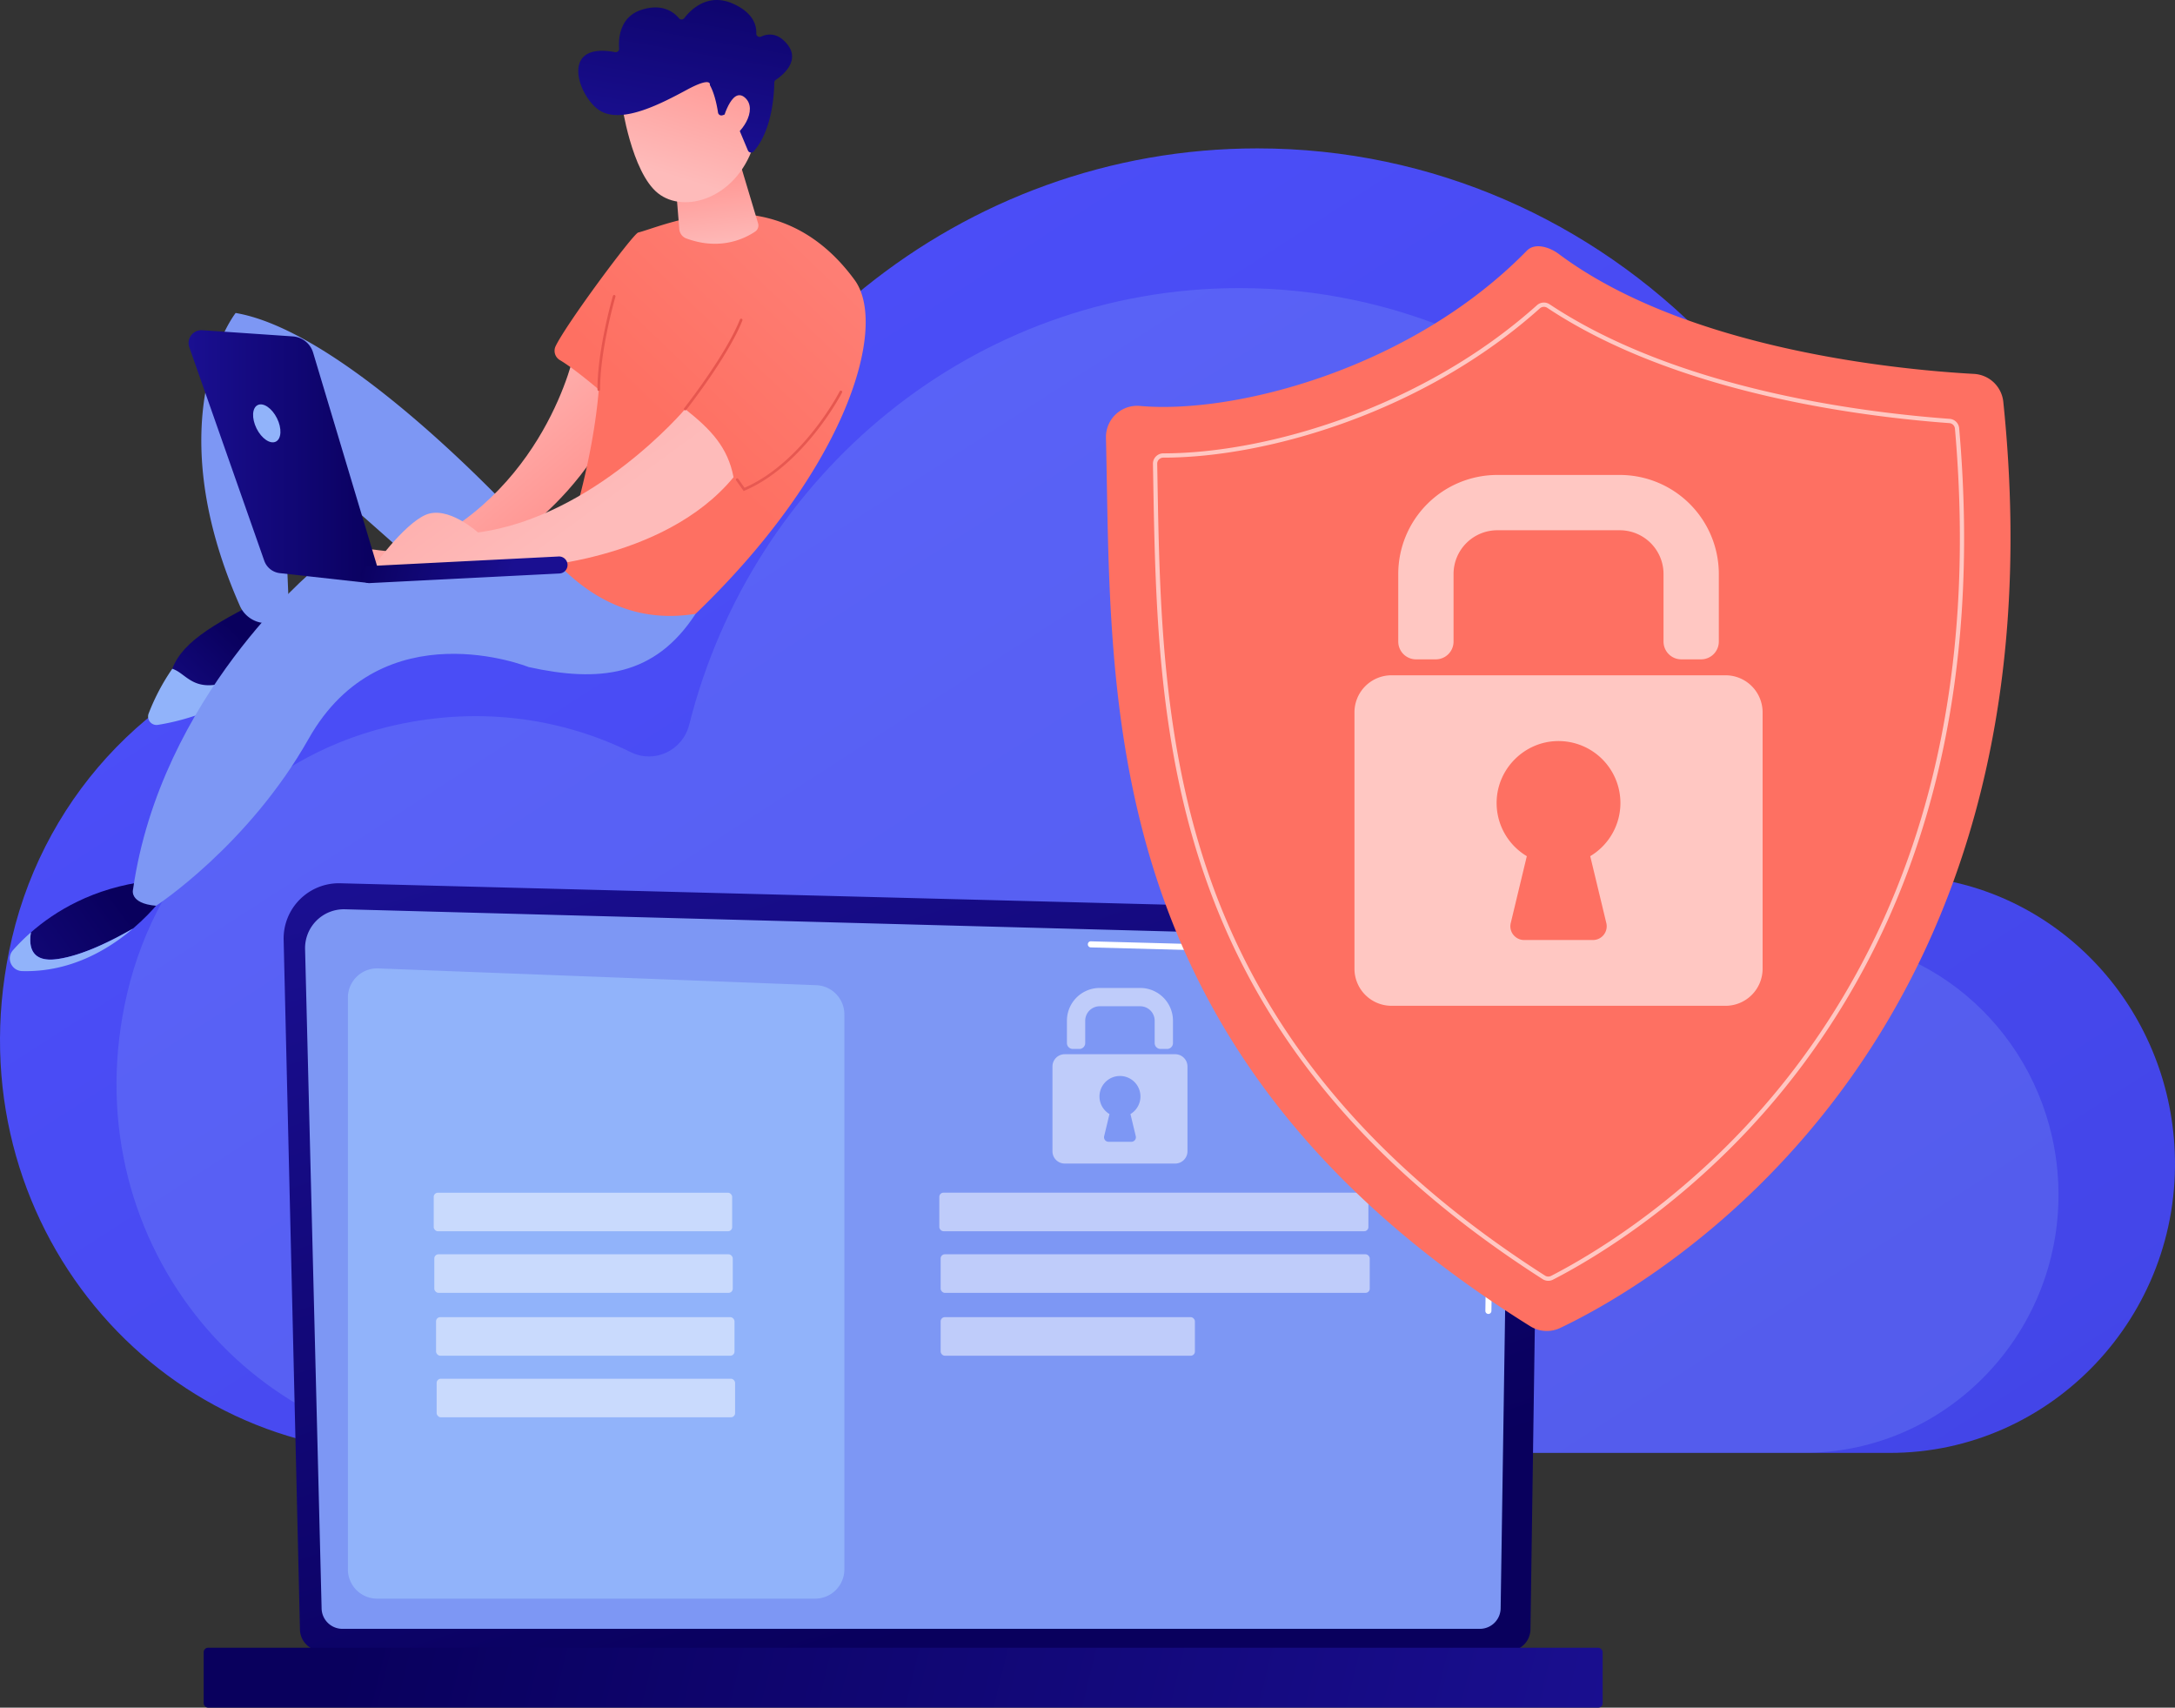
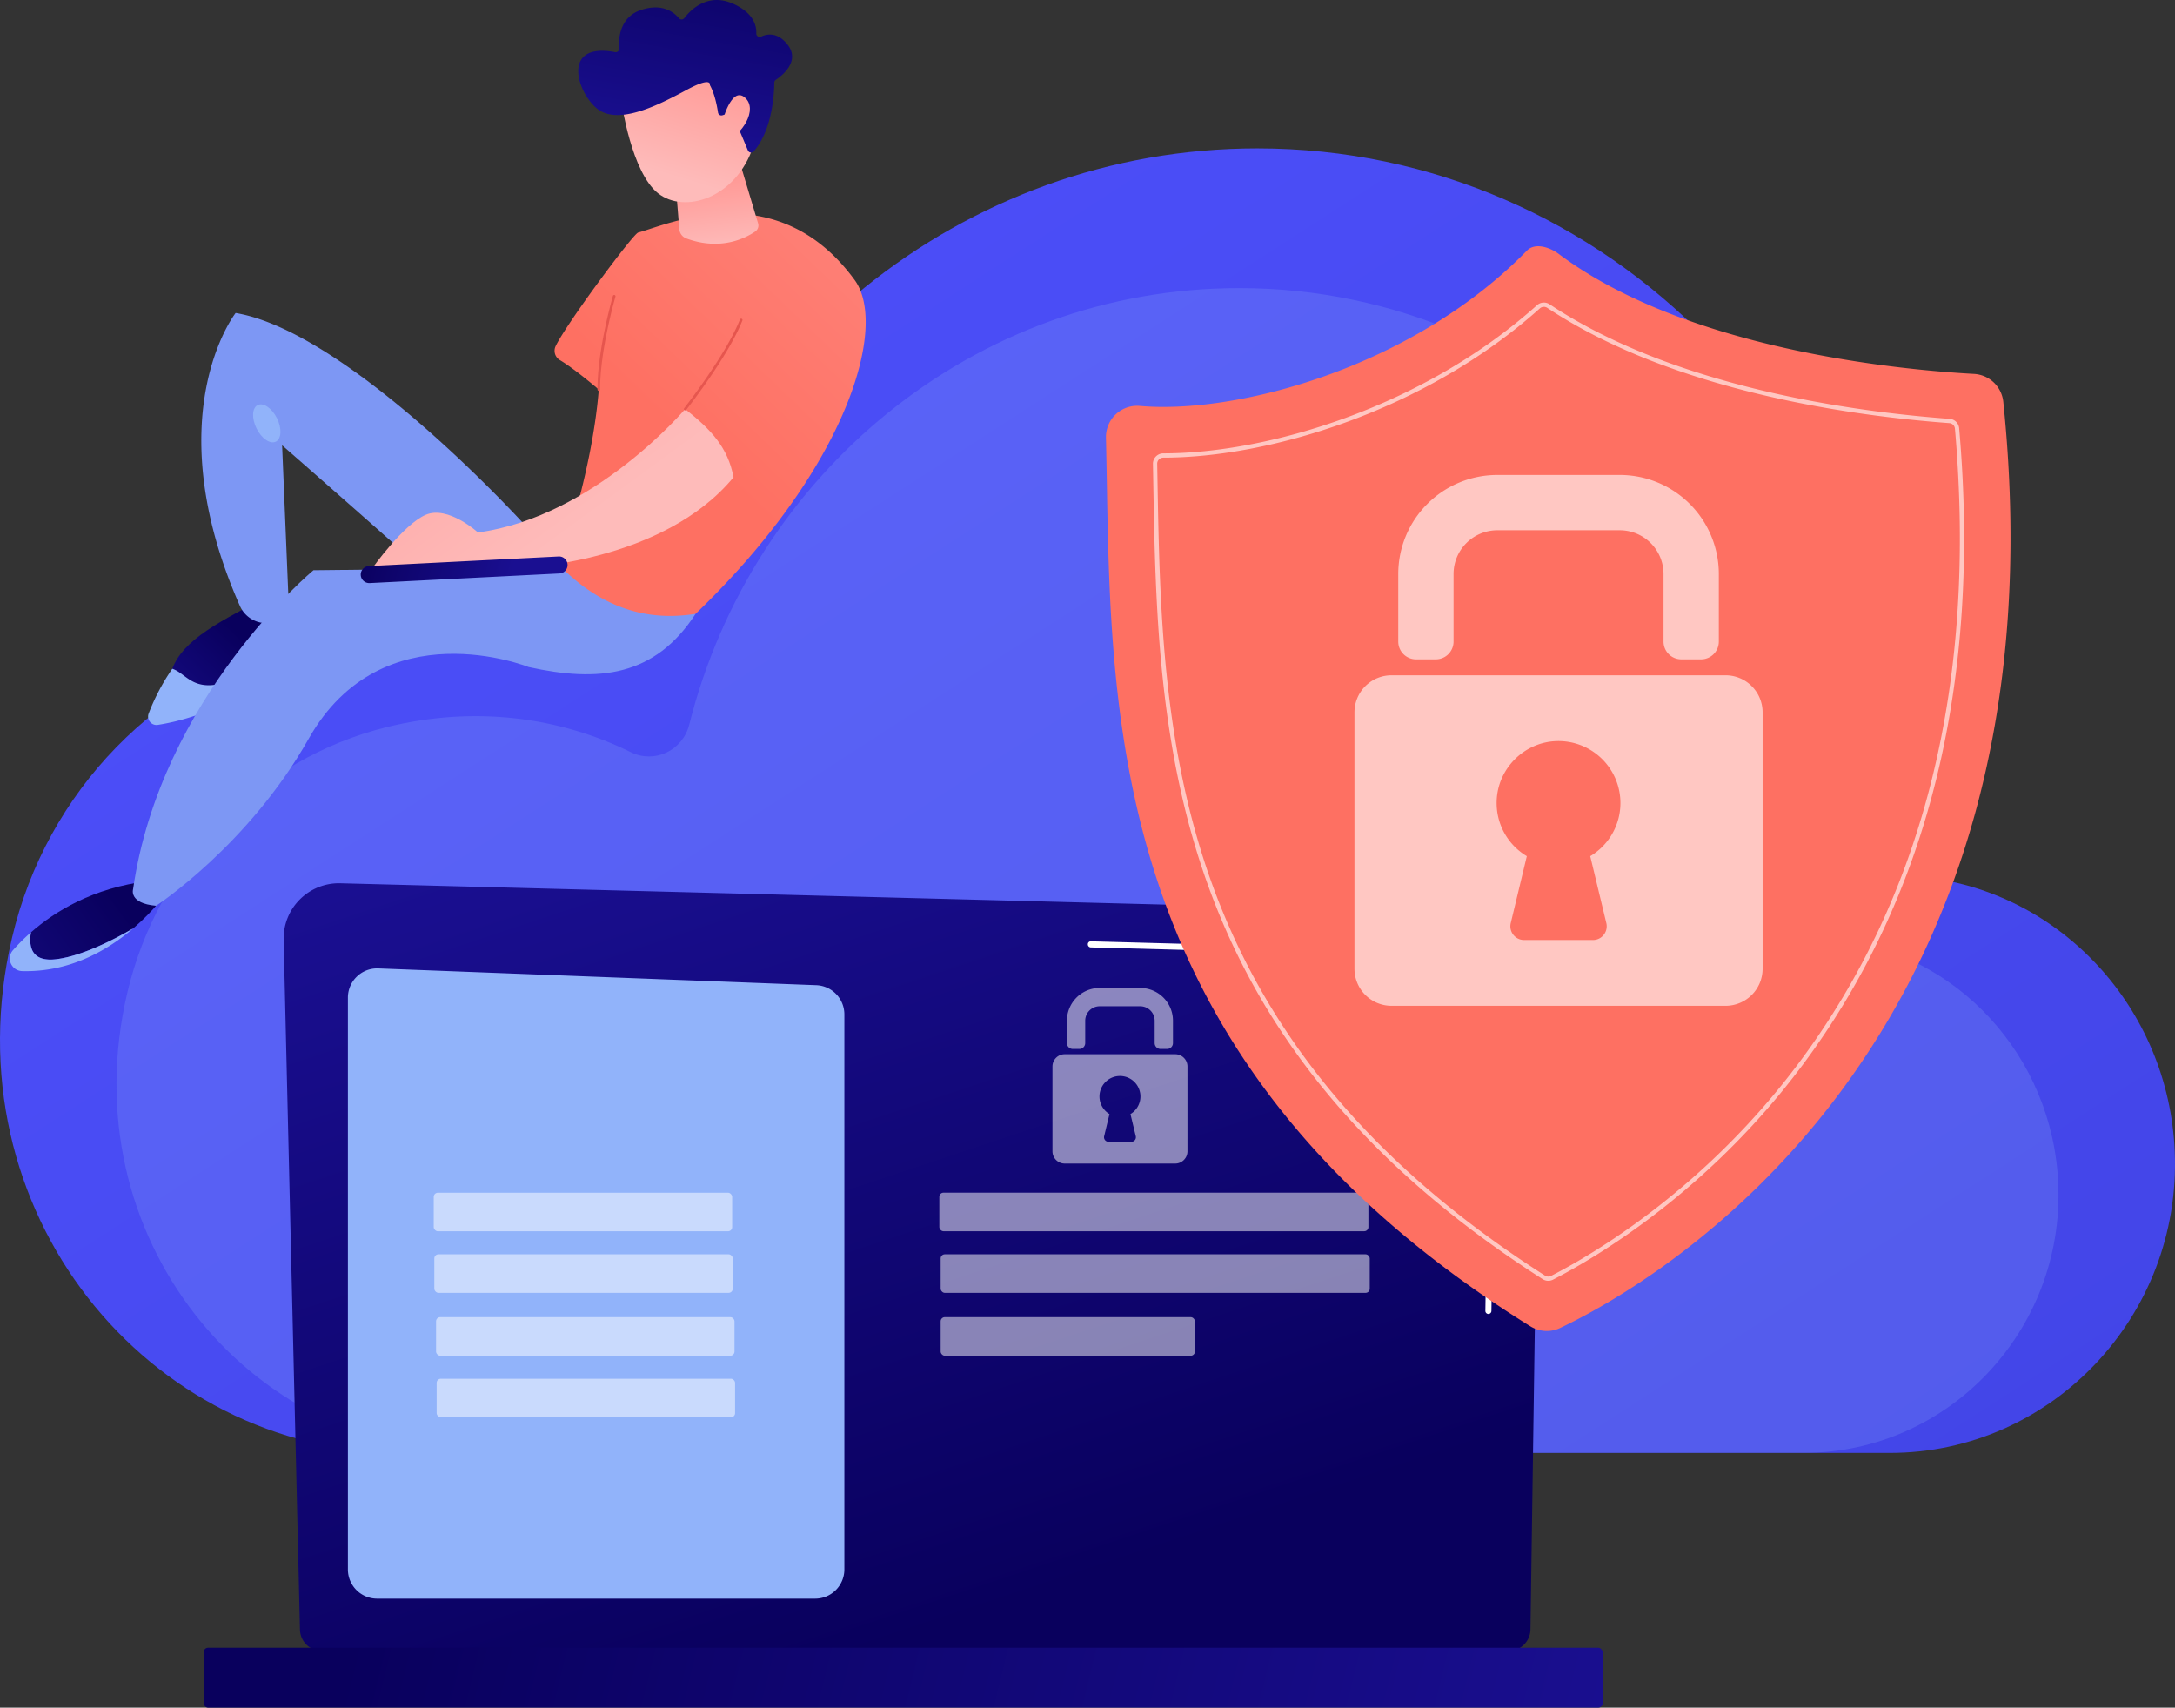
<svg xmlns="http://www.w3.org/2000/svg" xmlns:xlink="http://www.w3.org/1999/xlink" viewBox="0 0 2782.37 2184.27">
  <rect x="0" y="0" width="2782.37" height="2184.27" fill="#333333" stroke="none" />
  <defs>
    <style>.cls-1{fill:url(#linear-gradient);}.cls-2,.cls-7{fill:#91b3fa;}.cls-2{opacity:0.21;}.cls-3{fill:url(#linear-gradient-2);}.cls-4{fill:#7d97f4;}.cls-11,.cls-5,.cls-8{fill:#fff;}.cls-6{fill:url(#linear-gradient-3);}.cls-8,.cls-9{opacity:0.51;}.cls-10{fill:url(#linear-gradient-4);}.cls-11{opacity:0.61;}.cls-12{fill:url(#linear-gradient-5);}.cls-13{fill:url(#linear-gradient-6);}.cls-14{fill:url(#linear-gradient-7);}.cls-15{fill:url(#linear-gradient-8);}.cls-16{fill:url(#linear-gradient-9);}.cls-17{fill:url(#linear-gradient-10);}.cls-18{fill:url(#linear-gradient-11);}.cls-19{fill:url(#linear-gradient-12);}.cls-20{fill:url(#linear-gradient-13);}.cls-21{fill:url(#linear-gradient-14);}.cls-22{fill:url(#linear-gradient-15);}.cls-23{fill:url(#linear-gradient-16);}.cls-24{fill:url(#linear-gradient-17);}.cls-25{fill:url(#linear-gradient-18);}</style>
    <linearGradient id="linear-gradient" x1="1105.83" y1="-400.68" x2="-1047.43" y2="2940.59" gradientTransform="matrix(-1, 0, 0, 1, 1329.7, 0)" gradientUnits="userSpaceOnUse">
      <stop offset="0" stop-color="#4f52ff" />
      <stop offset="1" stop-color="#4042e2" />
    </linearGradient>
    <linearGradient id="linear-gradient-2" x1="-1081.27" y1="2044.79" x2="-722.75" y2="969.24" gradientTransform="matrix(-1, 0, 0, 1, 228.15, 0)" gradientUnits="userSpaceOnUse">
      <stop offset="0" stop-color="#09005d" />
      <stop offset="1" stop-color="#1a0f91" />
    </linearGradient>
    <linearGradient id="linear-gradient-3" x1="-247.11" y1="1980.51" x2="-1843.45" y2="2368.81" gradientTransform="matrix(1, 0, 0, -1, 2082.6, 4291.9)" xlink:href="#linear-gradient-2" />
    <linearGradient id="linear-gradient-4" x1="3204.93" y1="-313.27" x2="2740.37" y2="141.19" gradientUnits="userSpaceOnUse">
      <stop offset="0" stop-color="#ff928e" />
      <stop offset="1" stop-color="#fe7062" />
    </linearGradient>
    <linearGradient id="linear-gradient-5" x1="1229.92" y1="824.24" x2="1355.37" y2="955.28" gradientTransform="matrix(-1, 0, 0, 1, 1550.83, 0)" xlink:href="#linear-gradient-2" />
    <linearGradient id="linear-gradient-6" x1="1396.34" y1="1153.14" x2="1633.65" y2="1327.31" gradientTransform="matrix(-1, 0, 0, 1, 1550.83, 0)" xlink:href="#linear-gradient-2" />
    <linearGradient id="linear-gradient-7" x1="1012.94" y1="509.44" x2="851.84" y2="701.02" gradientTransform="matrix(-1, 0, 0, 1, 1550.83, 0)" gradientUnits="userSpaceOnUse">
      <stop offset="0" stop-color="#febbba" />
      <stop offset="1" stop-color="#ff928e" />
    </linearGradient>
    <linearGradient id="linear-gradient-8" x1="1336.72" y1="37.87" x2="851.93" y2="542.87" xlink:href="#linear-gradient-4" />
    <linearGradient id="linear-gradient-9" x1="825.09" y1="683.76" x2="1147.12" y2="243.2" xlink:href="#linear-gradient-7" />
    <linearGradient id="linear-gradient-10" x1="628.09" y1="318.67" x2="639.95" y2="211.91" xlink:href="#linear-gradient-7" />
    <linearGradient id="linear-gradient-11" x1="691.36" y1="225.55" x2="639.07" y2="53.11" xlink:href="#linear-gradient-7" />
    <linearGradient id="linear-gradient-12" x1="644.18" y1="-91.08" x2="692.79" y2="186.17" gradientTransform="matrix(-1, 0, 0, 1, 1550.83, 0)" xlink:href="#linear-gradient-2" />
    <linearGradient id="linear-gradient-13" x1="637.2" y1="241.97" x2="584.92" y2="69.53" xlink:href="#linear-gradient-7" />
    <linearGradient id="linear-gradient-14" x1="1064.55" y1="584.08" x2="1309.6" y2="584.08" gradientTransform="matrix(-1, 0, 0, 1, 1550.83, 0)" xlink:href="#linear-gradient-2" />
    <linearGradient id="linear-gradient-15" x1="1094.29" y1="691.2" x2="898.35" y2="744.9" gradientTransform="matrix(-1, 0, 0, 1, 1550.83, 0)" xlink:href="#linear-gradient-2" />
    <linearGradient id="linear-gradient-16" x1="819.25" y1="-233.57" x2="743.51" y2="932.9" gradientUnits="userSpaceOnUse">
      <stop offset="0" stop-color="#e1473d" />
      <stop offset="1" stop-color="#e9605a" />
    </linearGradient>
    <linearGradient id="linear-gradient-17" x1="957.15" y1="-224.62" x2="881.41" y2="941.85" xlink:href="#linear-gradient-16" />
    <linearGradient id="linear-gradient-18" x1="1059.75" y1="-217.96" x2="984.01" y2="948.51" xlink:href="#linear-gradient-16" />
  </defs>
  <g id="Layer_2" data-name="Layer 2">
    <g id="Illustration">
      <path class="cls-1" d="M15.33,1199.84c44.1-188.23,188.32-336,371.91-381.19,126.22-31.07,247.32-14.4,349.67,36,34,16.69,74.3-2.21,83.7-39.59,90.48-359.6,408.93-625.26,787.91-625.26,449.39,0,813.69,373.52,813.69,834.29,0,12.23-.25,28.94-.45,45,1.59,34.46,16.26,49.08,38.16,52.76,176.07,18.79,314.44,167.61,322.12,351.17,8.81,210.77-158.49,385.39-364.24,385.39H514.65C188.86,1858.33-66.23,1547.94,15.33,1199.84Z" />
      <path class="cls-2" d="M162.73,1270.39c39.37-168.07,168.14-300,332.06-340.36,112.7-27.74,220.83-12.85,312.22,32.1,30.31,14.91,66.33-2,74.73-35.35,80.79-321.08,365.12-558.28,703.5-558.28,401.24,0,726.51,333.51,726.51,744.92,0,10.92-.21,25.83-.4,40.15,1.42,30.76,14.52,43.83,34.08,47.11,157.2,16.77,280.75,149.65,287.6,313.55,7.88,188.18-141.51,344.1-325.21,344.1H608.55C317.67,1858.33,89.91,1581.19,162.73,1270.39Z" />
      <path class="cls-3" d="M383.7,2083.81a28.14,28.14,0,0,0,28.07,28.05h1518a28.14,28.14,0,0,0,28.07-28.05l12.63-872.35c0-15.42-18.17-45.53-51.48-43.27L435.44,1129.8a70.75,70.75,0,0,0-72.59,72.35Z" />
-       <path class="cls-4" d="M411.41,2056.91A26.63,26.63,0,0,0,438,2083.46H1893.15a26.63,26.63,0,0,0,26.56-26.55L1931.63,1265c-1.41-47.65-43.19-64.78-68.51-63.77L441.27,1163.06a49.73,49.73,0,0,0-51,50.88Z" />
      <path class="cls-5" d="M1904,1680.69h0a3.89,3.89,0,0,1-3.85-4l.94-64.23a3.89,3.89,0,0,1,3.89-3.83h0a3.89,3.89,0,0,1,3.85,4l-.94,64.22A3.9,3.9,0,0,1,1904,1680.69Z" />
      <path class="cls-5" d="M1906.29,1523.31h0a3.91,3.91,0,0,1-3.84-4l3.61-246c-.06-14.61-4.5-26.28-13.18-34.6-16.2-15.52-41.93-14.73-43-14.68l-454.46-12.19a3.88,3.88,0,0,1-3.78-4,3.72,3.72,0,0,1,4-3.78l454.19,12.18c2.82-.16,30.21-.64,48.45,16.84,10.27,9.83,15.51,23.38,15.59,40.26l-3.62,246A3.89,3.89,0,0,1,1906.29,1523.31Z" />
      <rect class="cls-6" x="260.55" y="2107.62" width="1789.65" height="76.65" rx="5.65" transform="translate(2310.75 4291.9) rotate(180)" />
      <path class="cls-7" d="M1042.73,2044.83H482.45a37.39,37.39,0,0,1-37.4-37.4V1276.09a37.4,37.4,0,0,1,38.83-37.38l560.28,21.44a37.41,37.41,0,0,1,36,37.38v709.9A37.4,37.4,0,0,1,1042.73,2044.83Z" />
      <rect class="cls-8" x="554.84" y="1525.61" width="381.79" height="49.32" rx="5.33" />
      <rect class="cls-8" x="555.59" y="1604.37" width="381.79" height="49.32" rx="5.33" />
      <rect class="cls-8" x="557.82" y="1684.78" width="381.79" height="49.32" rx="5.33" />
      <rect class="cls-8" x="558.58" y="1763.55" width="381.79" height="49.32" rx="5.33" />
      <rect class="cls-8" x="1201.63" y="1525.55" width="548.9" height="49.32" rx="5.33" />
      <rect class="cls-8" x="1203.33" y="1604.37" width="548.9" height="49.32" rx="5.33" />
      <rect class="cls-8" x="1203.33" y="1684.78" width="325.25" height="49.32" rx="5.33" />
      <g class="cls-9">
        <path class="cls-5" d="M1493,1341.72h-8.36a7.52,7.52,0,0,1-7.52-7.51v-28.58a18.52,18.52,0,0,0-18.52-18.52h-51.81a18.52,18.52,0,0,0-18.52,18.52v28.58a7.52,7.52,0,0,1-7.52,7.51h-8.36a7.52,7.52,0,0,1-7.52-7.51v-28.58a41.92,41.92,0,0,1,41.92-41.92h51.81a41.92,41.92,0,0,1,41.92,41.92v28.58A7.52,7.52,0,0,1,1493,1341.72Z" />
        <path class="cls-5" d="M1503.38,1348.47H1362.05a15.68,15.68,0,0,0-15.68,15.68v108.47a15.68,15.68,0,0,0,15.68,15.68h141.33a15.68,15.68,0,0,0,15.68-15.68V1364.15A15.68,15.68,0,0,0,1503.38,1348.47Zm-50.44,104.84a5.81,5.81,0,0,1-5.65,7.16h-29.15a5.81,5.81,0,0,1-5.65-7.16l6.8-28.31a26.2,26.2,0,1,1,26.85,0Z" />
      </g>
      <path class="cls-10" d="M1427.42,529.86a39.87,39.87,0,0,1,30.85-10.62c121.18,10.9,347.26-47.47,495-198.65,10.26-10.5,29-4.57,40.73,4.22,164.32,122.82,436.71,148.25,531.27,153.45A39.9,39.9,0,0,1,2562.73,514c86,830.55-454.77,1131.51-566.92,1184.63a40,40,0,0,1-38.21-2.21c-559-348.17-535.06-801-542.8-1136.46A40,40,0,0,1,1427.42,529.86Z" />
      <path class="cls-11" d="M1980.68,1638.29a13.4,13.4,0,0,1-7.17-2.08c-214.29-137-354-300.77-427-500.68-65.22-178.55-68.41-360.35-71.23-520.76l-.38-21.39a13.07,13.07,0,0,1,3.77-9.48,13.24,13.24,0,0,1,9.51-4h0c132.71,0,331.91-58.6,478-189.52a13.24,13.24,0,0,1,16.15-1.17c160.53,106.52,389.51,137.53,511.72,146.54a13.2,13.2,0,0,1,12.21,12.06c28.4,324.06-39,598.1-200.34,814.49-120.51,161.6-263.39,245.81-319.24,274.51h0A13.2,13.2,0,0,1,1980.68,1638.29Zm3.55-6.29,1.24,2.42-1.24-2.42c55.5-28.52,197.53-112.23,317.35-272.92C2462.1,1143.79,2529.15,871,2500.87,548.31a7.77,7.77,0,0,0-7.19-7.1c-122.74-9.05-352.77-40.23-514.33-147.43a7.78,7.78,0,0,0-9.52.69c-147.16,131.87-347.88,190.9-481.52,190.9h0a7.89,7.89,0,0,0-5.75,2.35,7.67,7.67,0,0,0-2.21,5.56l.38,21.39c2.81,160,6,341.3,70.9,519,72.6,198.75,211.56,361.63,424.82,497.95A7.84,7.84,0,0,0,1984.23,1632Z" />
      <path class="cls-11" d="M2176.07,843.38H2150.8a22.73,22.73,0,0,1-22.73-22.73v-86.4a56,56,0,0,0-56-56H1915.45a56,56,0,0,0-56,56v86.4a22.73,22.73,0,0,1-22.73,22.73h-25.27a22.73,22.73,0,0,1-22.73-22.73v-86.4a126.73,126.73,0,0,1,126.73-126.73h156.62A126.73,126.73,0,0,1,2198.8,734.25v86.4A22.73,22.73,0,0,1,2176.07,843.38Z" />
      <path class="cls-11" d="M2207.4,863.77H1780.11a47.41,47.41,0,0,0-47.41,47.41V1239.1a47.42,47.42,0,0,0,47.41,47.42H2207.4a47.41,47.41,0,0,0,47.41-47.42V911.18A47.4,47.4,0,0,0,2207.4,863.77Zm-152.51,316.94a17.56,17.56,0,0,1-17.07,21.67H1949.7a17.57,17.57,0,0,1-17.08-21.67l20.56-85.58a79.16,79.16,0,0,1-38.51-72.32c2.1-39.75,34.31-72.28,74-74.75a79.21,79.21,0,0,1,45.63,147.07Z" />
      <path class="cls-12" d="M355.88,756.57s34.61,1.83,38.85,73c0,0-80.25,71.94-188.64,89.06-8.14,1.28,11.37-55.55,14.31-63.25C234.35,818.77,278.32,795.18,355.88,756.57Z" />
      <path class="cls-4" d="M745.63,672.85h-73S448.45,425.3,301.44,400.33c0,0-102.33,130.63,5.45,374.7,8.67,19.64,32.92,28.36,51,16.81a29.24,29.24,0,0,0,11.66-13.9l-8.67-208.4S552.09,736.77,585.32,769,787.48,781.64,745.63,672.85Z" />
      <path class="cls-13" d="M39.59,1192.59c30.6-26.81,79.36-56.9,149.76-65.53l23.8,14.56s-15.18,22.39-42.91,46c-25.49,14.81-64.85,34.86-97.47,39.2C41,1231.09,36.37,1211.92,39.59,1192.59Z" />
      <path class="cls-7" d="M220.4,855.41c18.85,6.1,27.14,32.81,75,15.15a423.58,423.58,0,0,0,98.4-51.84c.39,3.44.72,7,1,10.88,0,0-84.61,80.48-193,97.6a10.79,10.79,0,0,1-11.65-14.54A271.93,271.93,0,0,1,220.4,855.41Z" />
      <path class="cls-7" d="M16.53,1215.49a254.93,254.93,0,0,1,23.06-22.9c-3.22,19.33,1.45,38.5,33.18,34.27,32.62-4.34,72-24.39,97.47-39.2-32,27.25-80.55,56.17-141.9,54.47C14.72,1241.75,7.53,1225.73,16.53,1215.49Z" />
      <path class="cls-4" d="M743,725.69l-342,3.7S205.66,891,170.24,1137.37c0,0-5.88,18.12,29.42,21.22,0,0,118.08-77.12,195.07-213.47,94.41-167.18,281.43-91.92,281.43-91.92C766,873,837.53,865.65,889.86,785.11Z" />
-       <path class="cls-14" d="M734.88,450.2s-36.82,184.51-217.2,257.5l-64.17-7.56-15.14,24.14,150.51,4.79s128.66-51,196.83-189.81C788,534.67,825.5,457.17,734.88,450.2Z" />
      <path class="cls-15" d="M715.15,722.68S757,608.87,766,498.29c0,0-30.63-26.32-49.78-37.68a13.82,13.82,0,0,1-5.4-17.94C724.91,413.51,810,299,816.4,297.43c34.66-8.65,176.79-76.23,276.89,60.7,43,58.76-8.52,239.65-203.43,427C827.15,795.32,768.52,777.25,715.15,722.68Z" />
      <path class="cls-16" d="M876.47,523.23S760.16,661,611.44,681.09c0,0-38.43-35-67-22.53s-67.76,67.73-67.76,67.73H667.61s180.55-6.36,270.77-115.85C931.12,572.13,909.38,549.25,876.47,523.23Z" />
      <path class="cls-17" d="M944.33,200.83l25.45,84.88a9.33,9.33,0,0,1-3.62,10.4C953.9,304.5,921.88,321.19,878,305A13.84,13.84,0,0,1,869,293.09l-6-73.95Z" />
      <path class="cls-18" d="M795.3,132.09s12.52,88,46.32,115,99.65,6.68,121.9-59.65L919.2,74.07Z" />
      <path class="cls-19" d="M924.19,147.46a4.35,4.35,0,0,1-5.66-3.49c-1.23-8.12-4.27-24.19-10.44-35.14,0,0,3.23-11.55-29.17,5.89s-81.07,43.06-109.72,27.8C741.27,127.65,713,52.8,786.8,66.67A4.36,4.36,0,0,0,792,62.11c-.91-12.3.31-40.61,29-49.69,26.82-8.5,41.5,3.61,47.56,10.91a4.33,4.33,0,0,0,6.78-.11c8-10.48,29.85-32.81,62-18.65,26.46,11.66,30.57,28,30.14,38.11a4.33,4.33,0,0,0,6.18,4.14c8.11-3.73,21.14-5.67,33.62,10,17.26,21.62-7.4,40.38-14.8,45.29a4.39,4.39,0,0,0-2,3.6c-.06,11.25-1.82,60.3-26.4,88a4.4,4.4,0,0,1-7.31-1.27l-18.93-45.1a4.37,4.37,0,0,0-5.38-2.47Z" />
      <path class="cls-20" d="M923.79,156.62s11.56-47.08,29.12-31.8-4.58,48.94-24.69,55.35Z" />
-       <path class="cls-21" d="M486.28,737,400.55,451.06a29.24,29.24,0,0,0-26-20.77l-115.76-7.92a16.42,16.42,0,0,0-16.61,21.82l95.85,273a24,24,0,0,0,20.26,15.95l114,12.66Z" />
      <path class="cls-7" d="M328.16,548c6.4,12.92,17.46,20.49,24.69,16.91s7.91-17,1.51-29.88-17.45-20.49-24.69-16.91S321.76,535,328.16,548Z" />
      <path class="cls-22" d="M472.26,745.84a5.24,5.24,0,0,0,.56,0L715.7,733.55a10.88,10.88,0,1,0-1.1-21.74L471.72,724.08a10.89,10.89,0,0,0,.54,21.76Z" />
      <path class="cls-23" d="M766,500a1.68,1.68,0,0,1-1.68-1.68c-.17-51.27,19.56-119.13,19.76-119.81a1.68,1.68,0,1,1,3.23.95c-.2.67-19.79,68.07-19.62,118.85A1.69,1.69,0,0,1,766,500Z" />
      <path class="cls-24" d="M876.47,524.91a1.64,1.64,0,0,1-1-.36,1.68,1.68,0,0,1-.28-2.36c.53-.68,53.32-67.79,71.39-113.58a1.69,1.69,0,0,1,3.14,1.24c-18.26,46.25-71.35,113.75-71.89,114.42A1.67,1.67,0,0,1,876.47,524.91Z" />
-       <path class="cls-25" d="M951.31,628.1l-9.61-13.58a1.68,1.68,0,0,1,.41-2.34,1.66,1.66,0,0,1,2.34.4l8,11.35c74.91-32.84,121.29-122.45,121.75-123.36a1.68,1.68,0,0,1,3,1.53c-.47.92-47.89,92.6-124.67,125.47Z" />
    </g>
  </g>
</svg>